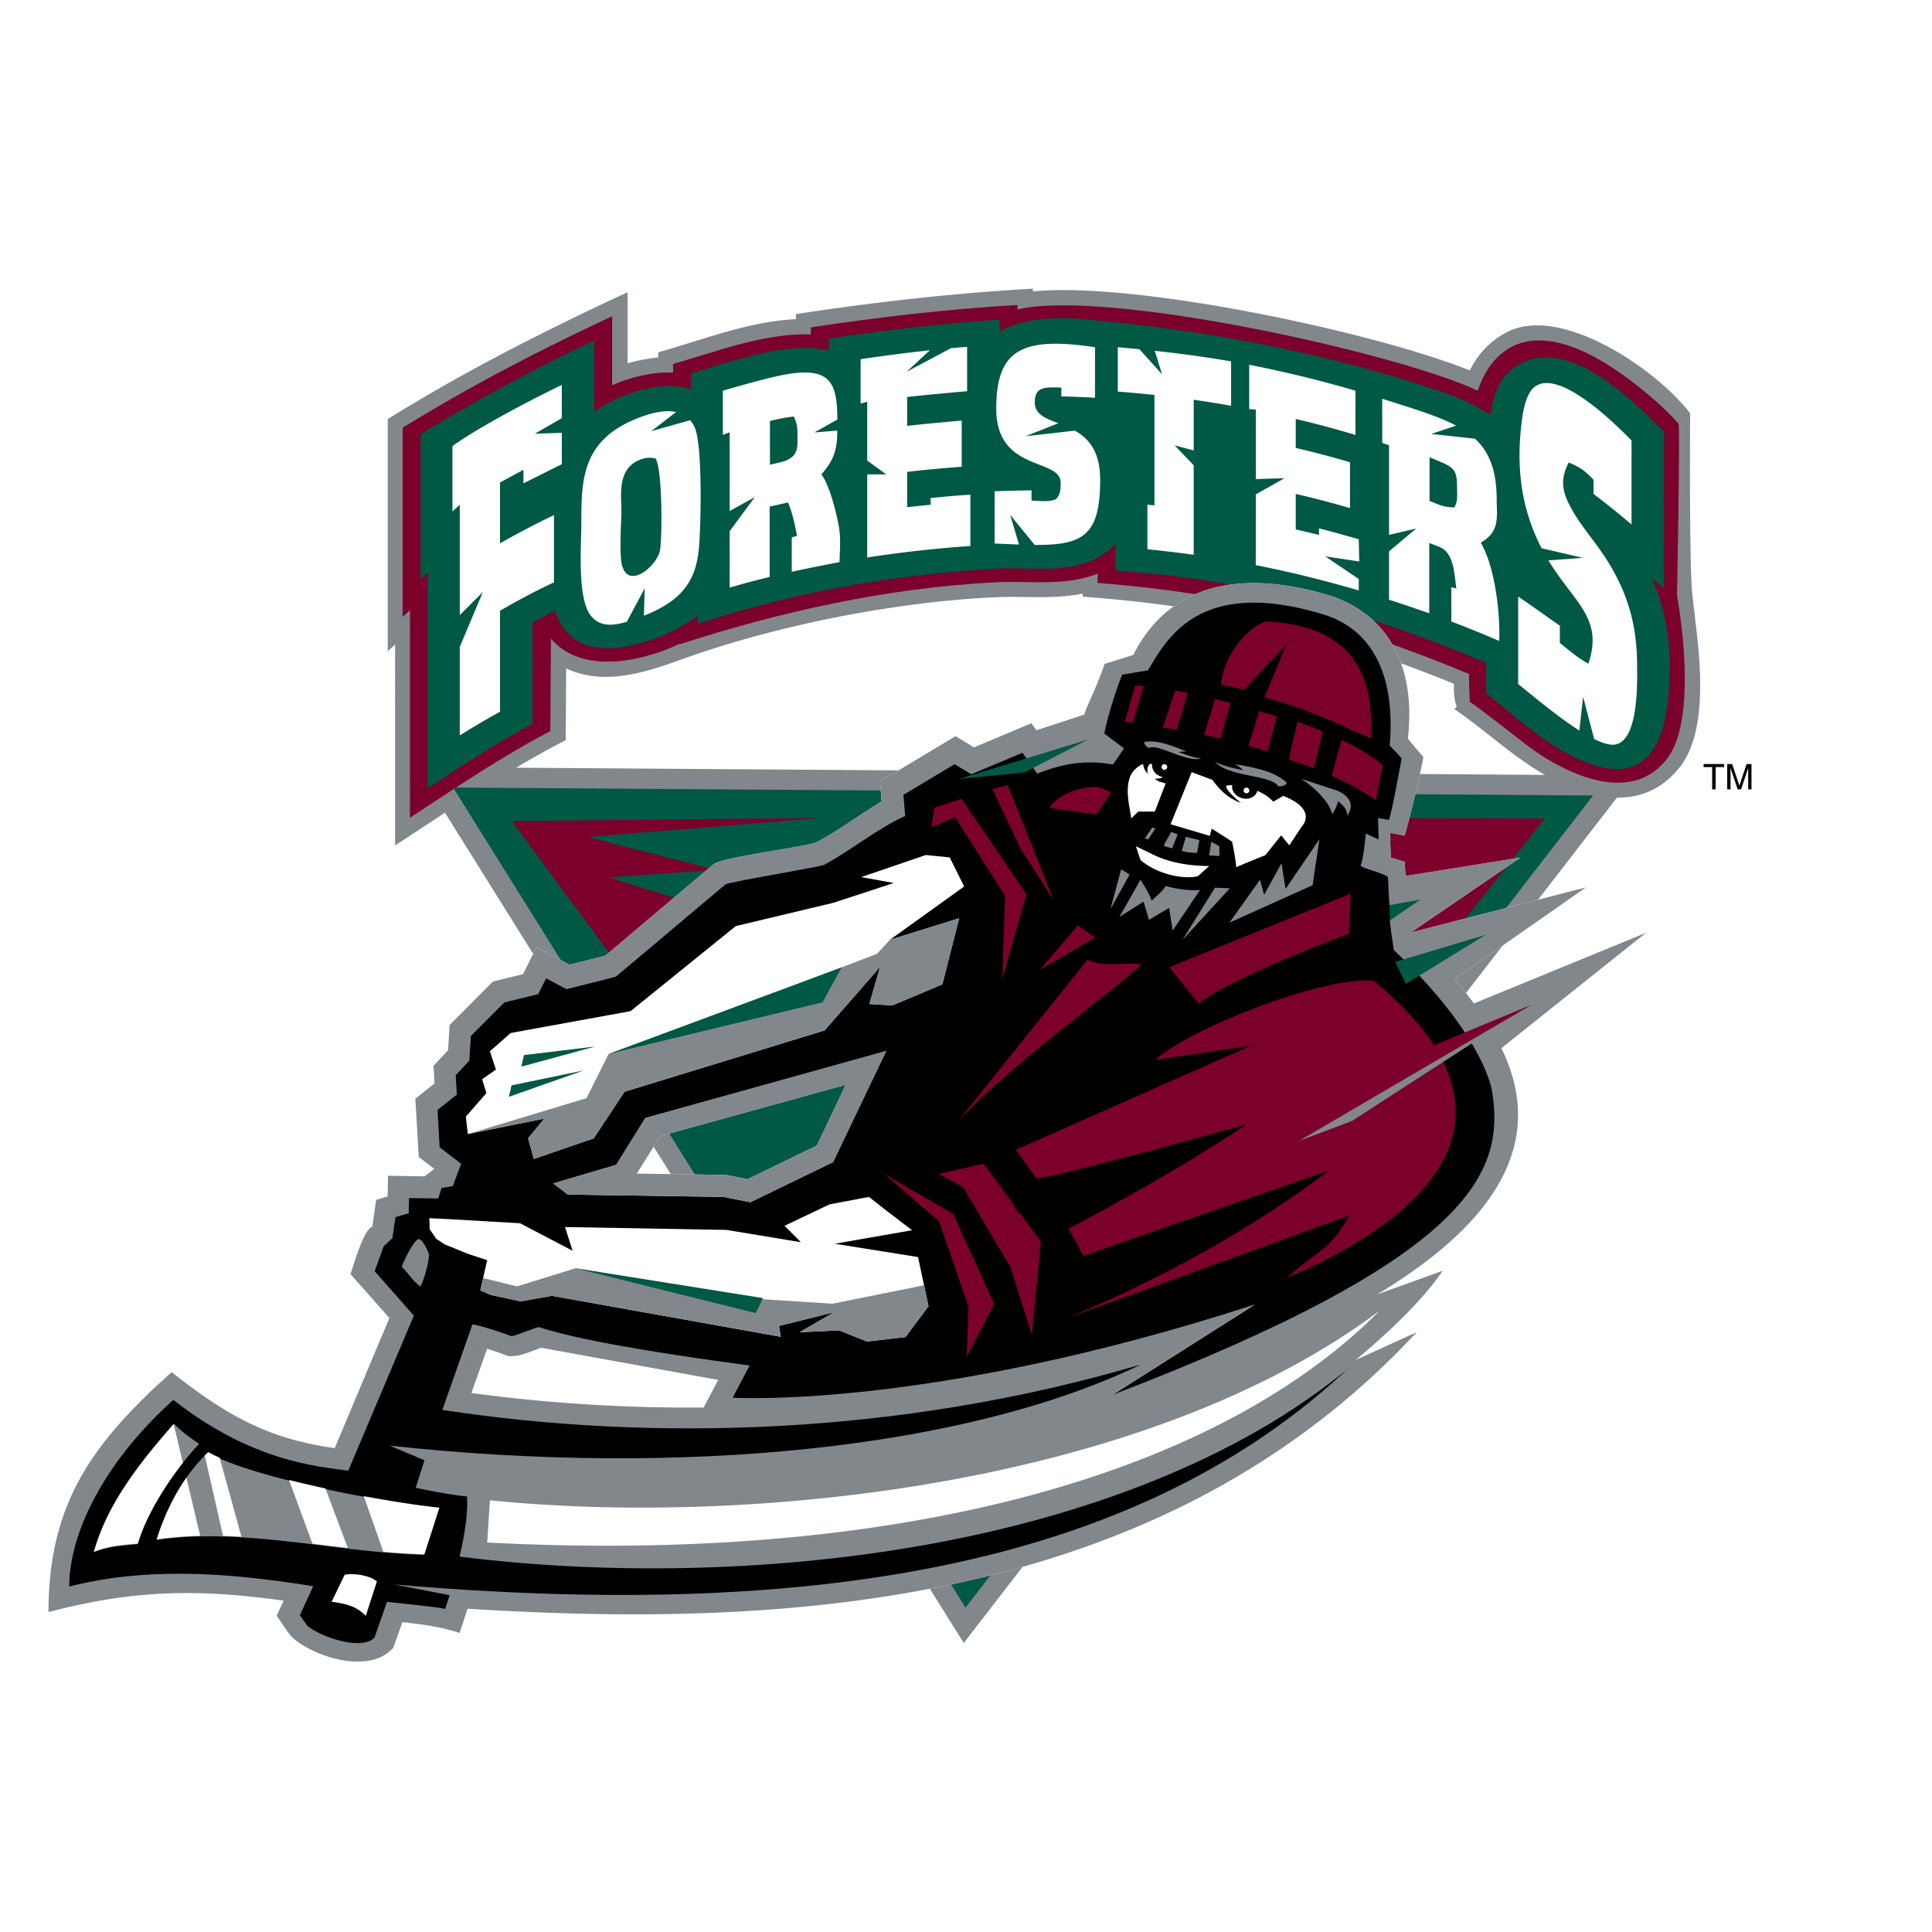
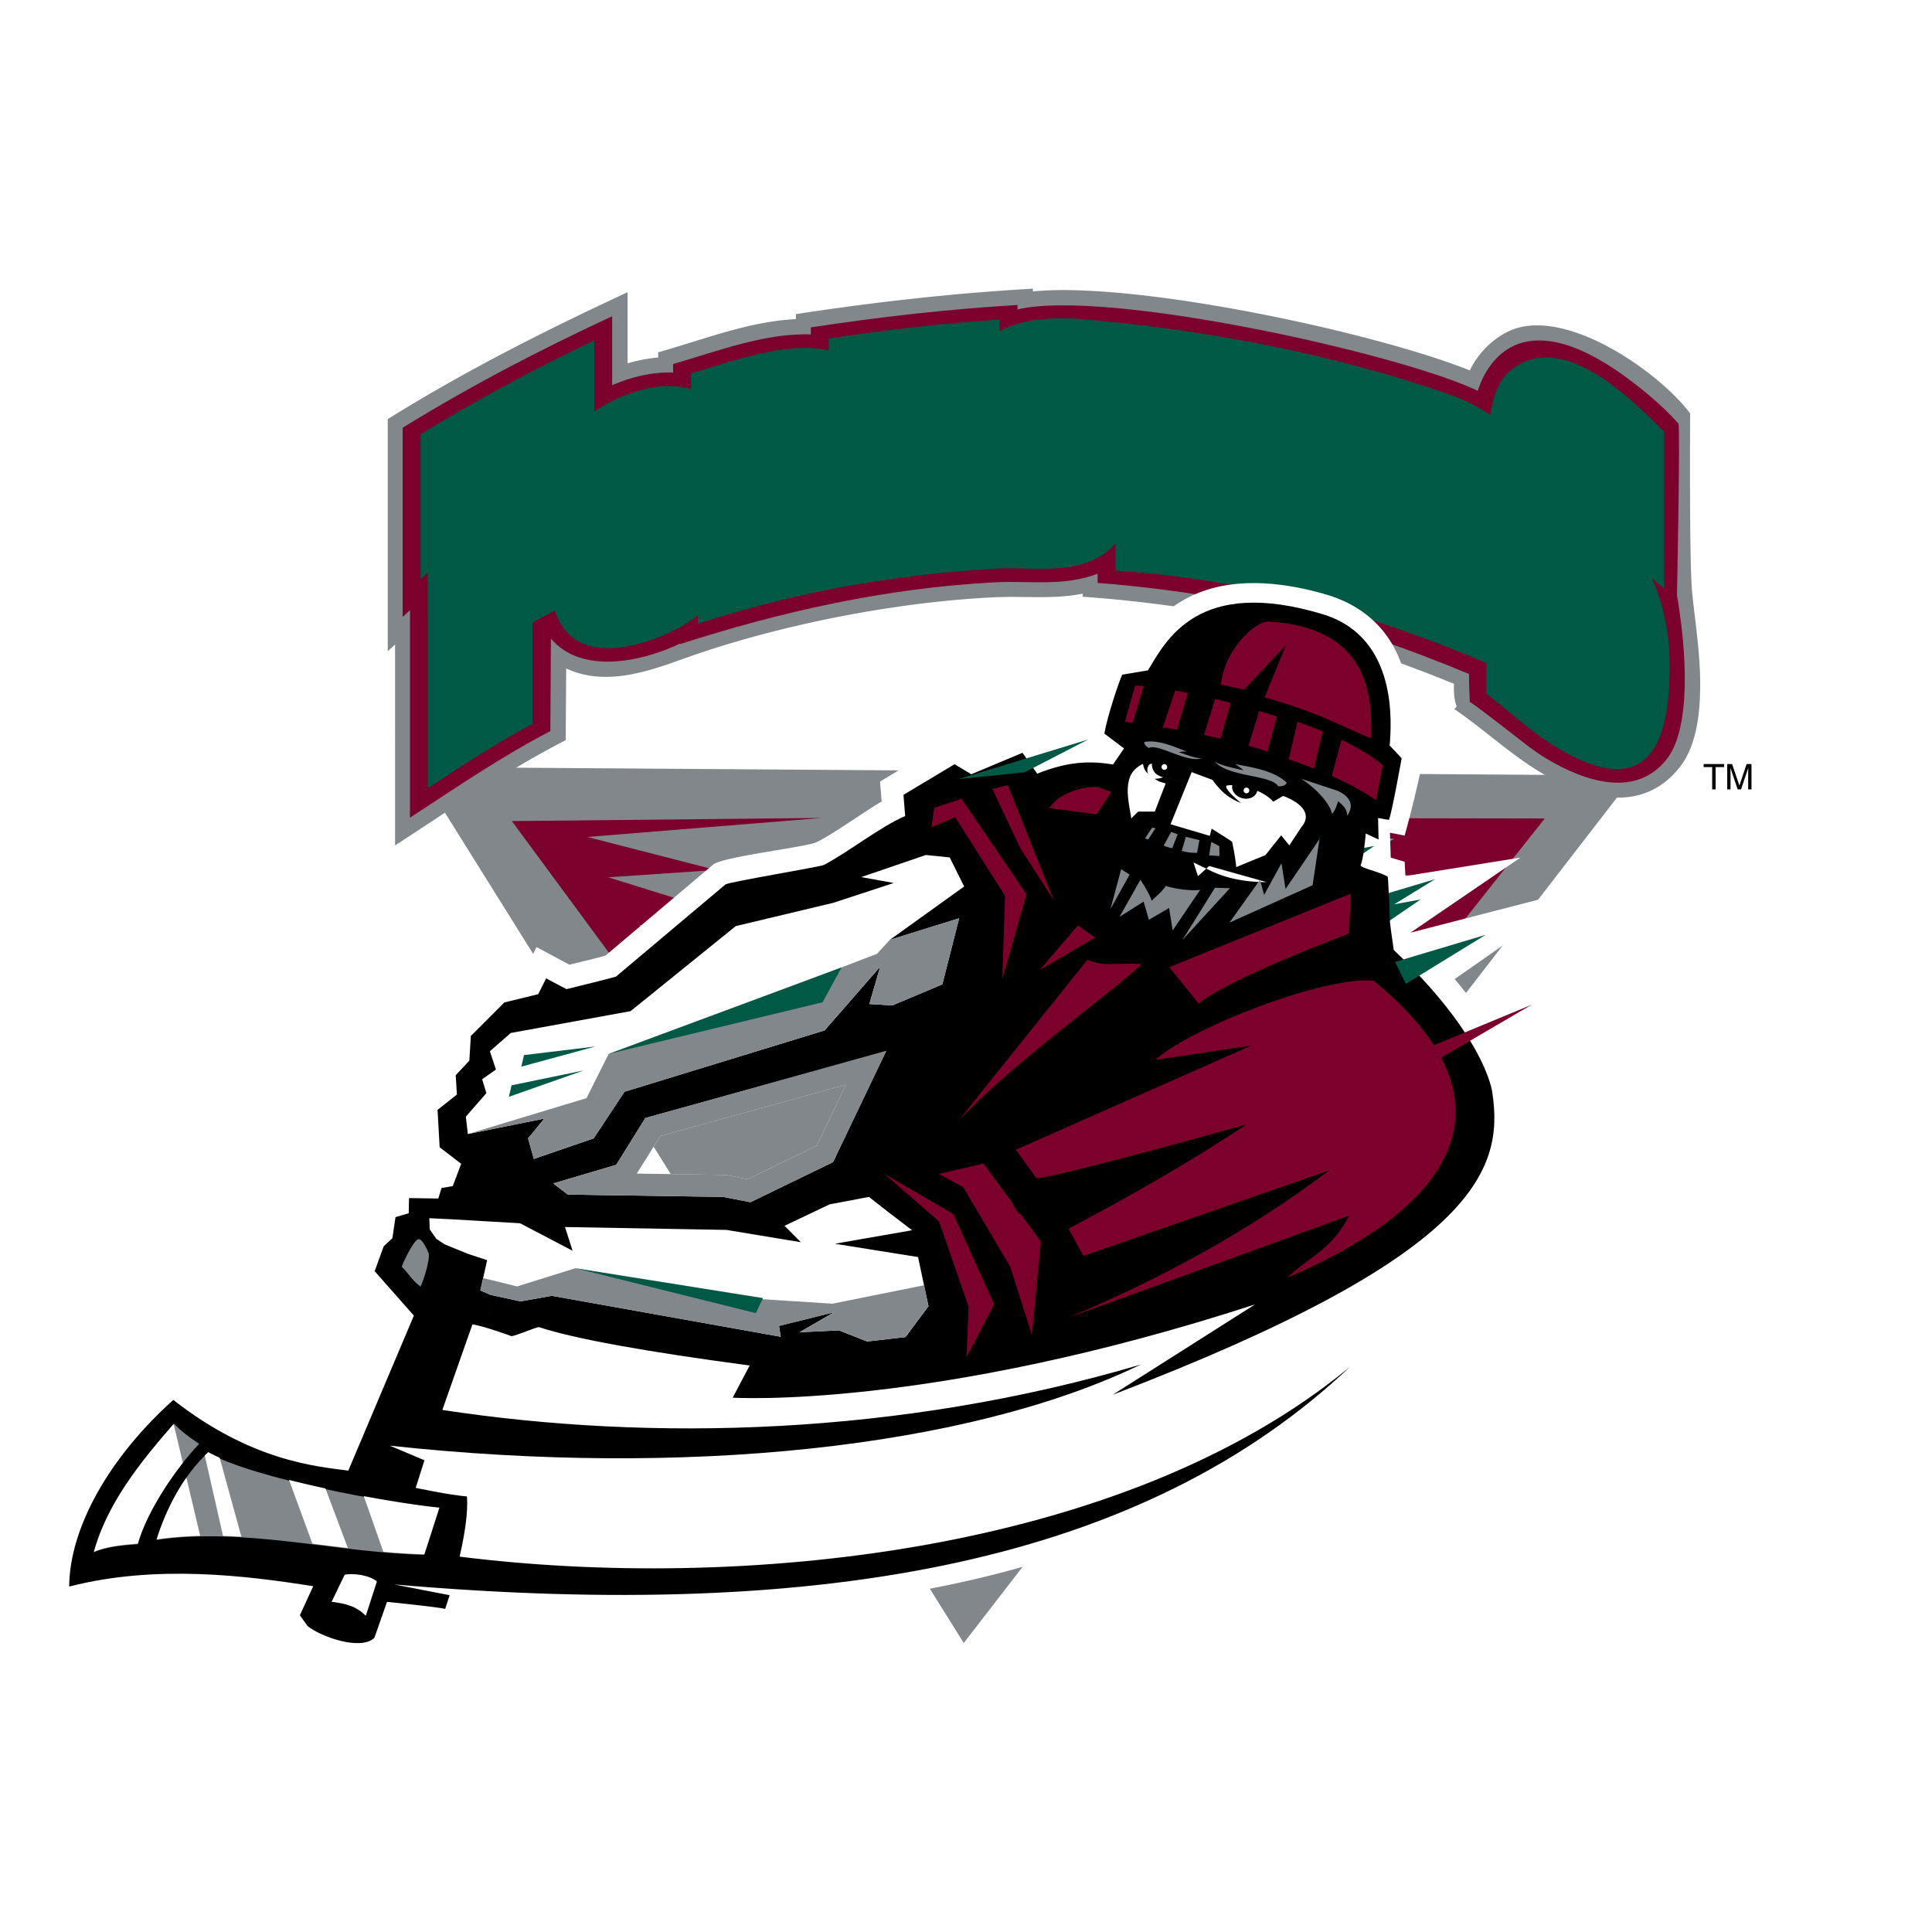
<svg xmlns="http://www.w3.org/2000/svg" width="2500" height="2500" viewBox="0 0 192.756 192.756">
  <g fill-rule="evenodd" clip-rule="evenodd">
    <path fill="#fff" d="M0 0h192.756v192.756H0V0z" />
    <path d="M169.971 76.23h2.049v.303h-.854v2.222h-.342v-2.222h-.853v-.303zM174.416 78.755v-1.491c0-.074.006-.394.006-.629h-.006l-.711 2.121h-.338l-.711-2.117h-.008c0 .232.008.552.008.626v1.491h-.33V76.23h.488l.721 2.135h.008l.717-2.135h.486v2.525h-.33z" />
    <path fill="#82878c" d="M96.154 163.922l-54.61-87.396 121.481.849-66.871 86.547z" />
    <path d="M79.409 31.84v-.502c7.852-1.204 15.714-2.084 23.646-2.539v.276c10.174-1.021 33.912 4.011 43.588 7.881.803-1.637 2.082-2.984 3.709-3.821 5.453-2.809 15.059 3.834 18.275 8.111 0 0-.1 14.882.203 17.898.291 2.882.75 5.699.793 8.608.041 2.814-.199 6.408-1.982 8.721-3.746 4.862-9.625 3.225-14.109.484-2.973-1.818-5.541-4.241-8.424-6.201l.225-.28c-.277-.715-.293-1.495-.271-2.25-12.594-5.152-23.473-7.692-37.039-8.692v-.306c-2.873.58-5.801.229-8.705.36-9.985.454-21.9 2.801-31.307 6.2-3.647 1.318-7.768 2.664-11.524.903l-.044 7.153c-5.942 3.052-11.436 6.87-17.026 10.506V64.302l-.732.673V41.813c7.684-4.785 15.723-8.855 23.931-12.656v7.091a15.554 15.554 0 0 1 3.052-.579v-.519c4.517-1.264 9.007-3.08 13.741-3.31z" fill="#82878c" />
    <path d="M109.51 58.157v-.923c-3.307 1.305-6.766.682-10.295.867-10.876.57-21.384 2.945-31.382 6.169v-.052c-3.937 1.871-9.852 3.061-12.869-.505l-.057 9.231c-4.964 2.585-9.441 5.665-14.003 8.637V60.877l-.732.673V42.679c6.608-4.084 13.64-7.753 20.902-11.126v6.875c1.842-.794 3.94-1.336 6.08-1.259v-.85c4.239-1.209 9.14-3.123 13.744-2.953v-.702c6.812-1.036 13.688-1.826 20.616-2.235v.448c8.795-2.112 38.1 4.372 45.924 8.112.354-1.051 3.451-11.021 17.07.435 1.068.898 2.064 1.83 2.947 2.839.199.231-.145 17.093-.143 17.115 1.365 8.099.869 13.805-.906 16.204-3.053 4.125-8.24 2.434-12.119.103-1.428-.856-2.721-1.961-4.01-2.938 0 0-3.562-2.772-3.627-2.698-.016.019-.111-2.331-.076-2.8-12.494-5.198-22.972-7.97-37.064-9.092z" fill="#7b002b" />
    <path d="M111.293 56.936v-2.723c-.633.762-1.514 1.384-2.566 1.798-3.043 1.199-6.438.528-9.658.736-10.696.689-19.55 2.321-29.451 5.48v-.839c-1.201.967-2.675 1.736-4.249 2.31-4.582 1.674-8.606 1.454-10.014-2.767a59.03 59.03 0 0 0-2.229 1.185v10.115c-3.679 1.944-7.042 4.184-10.438 6.398V57.105l-.732.674v-14.45c4.722-2.901 11.26-6.521 17.334-9.352v7.076c2.439-1.636 6.362-3.217 9.647-2.225v-1.574c3.826-1.112 9.694-3.298 13.743-2.275V33.78c5.659-.852 11.297-1.529 17.048-1.879l.002 1.168c3.156-1.878 8.607-1.186 8.607-1.186 12.395 1.073 24.885 3.519 36.129 7.418a17.964 17.964 0 0 1 4.225 2.108c.197-1.417.66-3.324 1.955-4.409 5.256-4.4 12.504 3.222 15.375 6.069V58.72l-1.221-1.048c1.26 2.807 1.777 5.732 1.777 8.691 0 5.684-.908 14.418-11.188 8.253-2.633-1.578-4.752-3.614-7.105-5.419V66.14c-8.261-3.51-21.161-8.201-36.991-9.204z" fill="#005944" />
-     <path d="M45.138 44.506c2.403-1.723 7.098-4.257 10.912-6.102v3.318l-2.684 1.548 2.684-.088v3.13l-3.826 1.912V46.87l-2.338 1.27v6.069c1.754-.989 3.524-1.938 5.384-2.81v6.708c-1.867.86-3.647 1.823-5.384 2.826V71.01a77.347 77.347 0 0 0-4.015 2.366v-8.83l2.309-5.483-2.309 2.308v-11.01l-.732.673v-6.528h-.001zm106.329 23.743v-8.732c1.404.955 2.775 1.939 4.16 2.912v1.716c.945.76 1.721 1.448 2.846 2.074 1.371-4.089-.834-5.7-3.191-9.087a22.876 22.876 0 0 1-.795-1.222l3.445-.252-4.127-.959c-2.098-4.05-2.543-8.226-1.975-12.693.113-.888.396-2.649 1.197-3.34 2.459-2.129 8.404 3.922 9.752 5.278v8.389a80.878 80.878 0 0 0-3.789-3.05v-1.419c-.83-.848-1.24-1.212-2.482-1.721-.969 1.902-.582 3.165.492 4.989.77 1.307 1.785 2.503 2.666 3.764 2.633 3.763 3.668 7.264 3.668 11.515 0 1.415.246 8.199-2.633 7.878-.469-.052-1.035-.257-1.654-.562l-1.1-4.214-.375 3.373c-2.31-1.47-4.89-3.677-6.105-4.637zm-6.358-17.621c.357-.657.262-1.235.262-1.931 0-2.069-.34-2.068-2.746-3.078v4.361c1.016.387 1.293.614 2.484.648zm.196 8.086c-.203-1.161-.164-3.518-1.67-4.138-.342-.141-.693-.27-1.039-.404v7.013c-1.332-.458-2.664-.92-4.012-1.353v-4.827l2.711-2.272-2.711.632v-8.944l-.678-.229v-4.408c3.057.979 5.523 1.701 7.371 2.682l-2.482.829 4.367.474c1.432 1.332 2.164 3.175 2.164 6.136 0 1.643.352 3.135-1.592 4.234 1.449 2.487 1.941 7.048 1.844 9.807a116.488 116.488 0 0 0-4.777-1.937v-3.428l.504.133zm-20.674-22.32c3.596.705 7.137 1.571 10.6 2.586v4.413a101.549 101.549 0 0 0-5.955-1.597v2.895c1.826.428 3.635.899 5.416 1.43v4.575a94.505 94.505 0 0 0-5.416-1.418v3.542l2.322.543v-.65c1.33.341 2.645.714 3.963 1.084l.051 2.222-3.398-.512 3.348 2.26v1.138c-3.363-.976-6.785-1.839-10.273-2.519l.004-7.062 2.869-1.614-2.869.087.002-6.941-.662-.038v-4.424h-.002zm-1.805 4.083c-1.242-.21-2.482-.414-3.73-.597v5.06l-1.91-.51 1.91 1.988v8.932a126.078 126.078 0 0 0-4.621-.551v-4.447l.705.071V39.404a120.584 120.584 0 0 0-3.658-.335v-4.425c.719.061 1.439.126 2.158.197l2.258 2.502-.727-2.344c2.555.278 5.098.622 7.615 1.054v4.424zm-13.578-5.835l-.002 5.04a86.99 86.99 0 0 0-3.355-.13v-.883c-1.723-.053-2.648-.067-2.648 1.489 0 1.189 1.072 1.58 2.35 2.07l-3.277 1.296 4.926-.558c1.35.766 2.521 2.053 2.521 4.886 0 5.603-1.727 6.545-6.535 6.513l-2.441-2.997.877 2.961c-.748-.026-1.557-.064-2.432-.104v-5.21c1.229-.05 2.455-.071 3.684-.094v1.02c.762.037 1.725.163 2.416-.124.496-.467.49-1.074.49-1.645 0-2.524-6.426-1.028-6.426-7.391-.001-5.779 2.42-7.263 9.852-6.139zm-23.384 1.196a178.02 178.02 0 0 1 6.907-.893l-2.314 2.145 4.418-2.35a86.19 86.19 0 0 1 1.613-.132v4.425c-1.998.17-3.989.361-5.98.57v2.887c1.81-.205 3.625-.365 5.442-.531v4.607c-1.82.14-3.634.3-5.442.514v3.521l2.345-.245v-.664a102.59 102.59 0 0 1 3.963-.341v5.125c-3.457.233-6.893.624-10.295 1.143V47.33h1.901l-1.901-1.382v-5.864l-.657.18v-4.426zm-9.046 6.168v4.36l.919-.212c2.016-.465 1.825-1.489 1.825-2.793 0-.759-.044-1.069-.357-1.803-.866.087-1.565.242-2.387.448zm-4.697-3.026c1.678-.487 3.365-.968 5.081-1.373 5.685-1.341 6.318.449 6.34 4.253l-2.295 1.285 2.293-.184c-.02 1.642-.188 2.807-1.601 4.373.841.988 1.67 4.397 1.816 5.628.122 1.038.03 2.079.004 3.117-1.594.31-3.188.619-4.767.971v-3.433l.526-.159c-.223-1.138-.434-2.226-.895-3.326l-1.834.413v7.018a81.92 81.92 0 0 0-3.988 1.061v-5.627l2.503-3.395-2.503 1.38v-7.854l-.68.262v-4.41zm-6.731 6.755c-.53-.1-.901-.094-1.405.082-2.451.861-1.989 3.531-1.989 5.203 0 .867-.242 4.363.078 5.443.708 2.379 3.491-.049 3.77-1.545.243-1.305.247-8.282-.454-9.183l3.901-3.136c.811 1.677.641 9.659.462 11.842-.078.956-.231 1.915-.607 2.832-.814 1.993-2.552 3.237-4.908 4.156l.089-2.745-1.786 3.348c-1.36.413-2.74.548-3.647-.674-1.318-1.775-.893-7.002-.893-9.204 0-4.38.046-8.379 5.937-10.551 1.231-.454 2.487-.725 3.518-.495l-2.484 1.911 3.882-1.095c.165.19.312.414.438.675l-3.902 3.136zM95.972 157.379L55.297 83.22l96.877-.308-56.202 74.467z" fill="#fff" />
-     <path fill="#005944" d="M45.201 78.571l113.737.795-62.609 81.029-51.128-81.824z" />
    <path fill="#7b002b" d="M122.209 81.606l31.912.054-11.187 14.098-15.524-.118 13.069-3.312-10.069-.715 13.117-4.085-10.742-.728 6.332-3.094-16.908-2.1zM81.996 81.606l-30.925.313 10.2 13.838 15.524-.118-13.068-3.312 10.065-.715-13.114-4.085L71.42 86.8l-12.821-3.295 23.397-1.899z" />
    <path d="M63.536 117.09l2.344-3.752 18.501-5.113-2.883 6.07-6.899 3.355-2.172-.428-8.891-.132zm6.669 23.338l1.447-2.754-17.685-3.213-.174.072-.441.17c-.329.121-.665.246-.946.34-.491.164-.952.256-1.237.26l-.418.006-.398-.146a44.402 44.402 0 0 0-1.752-.602l-1.567 4.42a162.533 162.533 0 0 0 23.171 1.447zm69.936-54.452l.082 1.427 11.473-1.84-10.969 7.489 17.508-4.52-13.102 9.149a43.202 43.202 0 0 1 1.918 2.436l17.182-7.057-14.441 11.516c5.342 10.889-3.096 18.953-12.381 24.562l6.521-2.348c-2.463 3.654-7.125 7.615-8.68 8.898l6.094-2.777c-25.996 28.033-64.439 29.484-94.699 27.592l-.793 2.412c-2.03-.639-3.596-.842-5.712-1.068l-.903 2.549c-.018.049-.245.246-.293.291-2.337 2.156-7.188.758-9.546-1.111-.594-.473-1.332-1.729-1.796-2.377l.688-1.502c-8.831-1.23-15.084-1.037-23.457 1.135.015-10.701 4.214-16.719 12.292-23.932 5.325 4.201 9.53 6.654 16.268 7.578l5.454-12.977-3.881-4.385c.3-.828 1.3-4.463 2.175-4.727l.385-2.678 1.144-.34.038-2.064 3.671.055.94-.748-1.542-1.178-.34-5.82 1.919-1.525-.111-1.746 1.458-1.564.147-2.508 4.327-4.346 3.004-.736 1.346-2.698 3.282 1.755c.346-.086 3.528-.852 3.599-.912l10.741-9.076c.872-.737 8.307-1.627 10.036-2.135 1.152-.339 5.227-3.291 6.776-4.154l-.165-1.996 7.534-4.528 1.849 1.119 5.727-2.409.494.703 4.771-1.564c.408-1.222.98-2.121 2.039-5.056l2.855-.897c4.486-8.89 13.781-7.665 19.492-5.953 5.951 1.876 8.725 7.096 7.908 14.272-.035.042 1.551 1.875 1.551 1.875s-.652 3.425-1.877 7.829l-1.467-.285.08 2.487 1.387.408z" fill="#fff" />
    <path fill="#005944" d="M134.723 90.242l8.463-2.531-7.456 4.586-1.007-2.055zM131.572 85.416l5.535-1.013-4.513 3.093-1.022-2.08z" />
    <path d="M38.489 151.383c-.92-.945-1.934-1.145-3.194-1.316l1.222-2.527c.812-.172 2.359.043 3.012.633l-1.04 3.21zM116.631 72.108l1.441 1.351c.762.15 1.809-.208 2.381-.574l-1.447-.282c-.248.938-1.543.625-1.441-.273l-.934-.222z" fill="#fff" />
-     <path d="M42.426 141.324l3.465-10.578c1.301.217 5.149.863 5.149.863.396-.006 5.361-1.436 4.469-.518l20.939 4.379-.965 2.385s17.315 2.785 49.792-7.775l-14.217 9.02c35.041-14.354 38.082-21.734 36.83-29.682 0 0-.449-6.133-11-15.599-8.002-5.795-19.955-16.229-19.955-16.229l-2.137-.633c-3.771-.716-6.672-1.286-11.633.703l-1.479-2.123-4.71 2.997-2.179-.777-2.601 2.427-.98 2.605c-2.546 1.098-6.482 3.711-8.916 4.978-.363.189-7.597 1.631-8.094 1.9l-12.549 8.917c-.053.035-4.822.873-5.098.928l-1.932-.834-.425 1.252-3.27.926-2.678 2.949-.28 2.381-1.511 1.504.174 2.09-1.812 1.719-.047 2.205 2.604 2.195-.285 3.207-1.94.398-.422.797-3.22.133.254 1.588-1.053.75-.899 1.098-.545.877-1.141 1.617 3.211 4.834-5.494 16.398c-3.125-.424-10.637-.727-18.476-6.861-6.271 5.609-8.987 10.316-9.044 16.301 8.661-2.234 16.997-.812 23.692.244l-.646 3.715.385.643c1.31 1.076 4.225 1.73 5.562.402l.875-3.141s5.683 1.385 6.265 1.57l-5.147-1.812-.161-1.457c43.332 3.768 75.131-1.57 95.61-20.91-22.689 18.777-63.005 23.635-90.595 20.178.503-2.195 1.764-4.963 1.64-6.553-1.828-.152-5.685-1.324-5.685-1.324l.224-2.658-2.67-2.172c29.234 3.178 55.628-.252 73.461-6.84-24.047 7.104-47.886 7.575-68.71 4.403zm97.715-55.348l.082 1.427 11.473-1.84-10.969 7.489 17.508-4.519-13.102 9.148a43.202 43.202 0 0 1 1.918 2.436l17.182-7.057-14.439 11.516c5.34 10.889-3.098 18.953-12.383 24.562l6.521-2.348c-2.463 3.654-7.125 7.615-8.68 8.898l6.094-2.777c-25.996 28.033-64.439 29.484-94.699 27.592l-.793 2.412c-2.03-.639-3.596-.842-5.712-1.068l-.903 2.549c-.018.049-.245.246-.293.291-2.337 2.156-7.188.758-9.546-1.111-.594-.473-1.332-1.729-1.796-2.377l.688-1.502c-8.831-1.23-15.085-1.037-23.457 1.135.015-10.701 4.213-16.719 12.292-23.932 5.325 4.201 9.529 6.654 16.268 7.578l5.454-12.977-3.881-4.385c.299-.828 1.3-4.463 2.175-4.727l.385-2.678 1.144-.34.038-2.064 3.671.055.94-.748-1.542-1.178-.34-5.82 1.919-1.525-.111-1.746 1.458-1.566.147-2.506 4.327-4.346 3.004-.736 1.346-2.698 3.282 1.755c.346-.086 3.528-.852 3.599-.912l10.741-9.076c.872-.737 8.307-1.627 10.035-2.135 1.153-.339 5.227-3.291 6.777-4.154l-.165-1.996 7.534-4.528 1.849 1.119 5.727-2.409.494.703 4.771-1.564c.408-1.222.98-2.121 2.039-5.056l2.855-.897c4.486-8.89 13.781-7.665 19.492-5.953 5.951 1.876 8.725 7.096 7.908 14.272-.035.042 1.551 1.875 1.551 1.875s-.652 3.425-1.877 7.829l-1.467-.285.08 2.487 1.387.408zM47.033 138.98l1.567-4.42c.897.285 1.722.59 1.752.602l.398.146.418-.006c.285-.004.746-.094 1.237-.26.282-.094.617-.219.946-.34l.441-.17.174-.072 17.685 3.213-1.447 2.754a162.26 162.26 0 0 1-23.171-1.447z" fill="#82878c" />
    <path d="M95.693 91.615l-6.916 2.156 7.418-5.327-1.443-2.899-2.382-.242-6.445 2.205 3.246.588-6.041 1.98-9.722 2.321-10.498 8.486-11.954 2.178-2.08 1.824.601 1.826-1.373.967.421 1.381-2.048 2.35.199 1.734 7.632-1.541-1.621 1.969.574 2.055 5.97-2.051 3.075-4.652 19.965-6.119 5.542-6.35-1.078 3.715 2.292.141 4.993-2.102 1.673-6.593zm-52.82 31.039l.662.949.834.549 2.33.949 1.905.627-.681 3.016.998.439 3.014.656 3.119-.557 22.841 4.086-.174-1.084 5.488-1.359-3.436 1.994 3.931-.189 2.815 1.111 3.821-.443 2.294-3.076-1.041-4.906-8.299-1.328 7.707-1.348-2.453-1.871-1.854-1.453-3.927.742-4.494 2.139 1.63 1.637-7.424-1.227-16.11-.287.759 2.367-5.241-2.744-6.926-.4-2.127-.104.039 1.115zm12.323-4.582l1.458 1.111 15.511.232 2.704.529 8.242-3.998 5.281-11.051-24.005 6.648-2.907 4.674-6.284 1.855-11.062 22.598c20.834 3.178 45.592 2.59 69.682-4.529-17.376 8.406-45.715 11.266-74.93 8.092l3.462 1.457-.875 2.752s3.287.707 5.116.859c.123 1.592-.227 3.805-.734 6.004 27.619 3.467 66.166-.18 88.851-18.953-20.475 19.336-52.093 25.488-95.379 21.727l5.535 1.074-.448 1.371c-.582-.184-5.801-.707-5.801-.707l-1.26 3.584c-1.334 1.324-5.359-.1-6.67-1.174l-.766-1.072 1.334-2.9c-6.689-1.053-15.707-2.191-24.35.037.045-5.965 4.111-12.998 10.391-18.621 7.848 6.15 14.329 6.631 17.457 7.055l6.543-15.467-3.912-4.436.901-2.479.869-.811.308-2.098 1.32-.391.03-1.512 2.921.043.326-1.049 1.117-.186.839-2.23-2.148-1.648-.209-3.73 1.929-1.527-.117-1.932 1.359-1.453.152-2.459 3.341-3.346 3.379-.826.792-1.578 2.024 1.078c.276-.057 4.88-1.211 4.933-1.246l10.94-9.208c.497-.271 9.45-1.751 9.813-1.94 2.436-1.27 5.562-3.778 8.109-4.879l-.17-2.114 5.102-3.057 1.664 1.004 5.107-2.142 1.471 2.084c4.963-1.988 7.486-.88 11.258-.164l2.135.632s12.77 10.022 20.77 15.822c10.547 9.473 11.232 15.467 11.232 15.467 1.244 7.957-1.818 16.395-37.873 30.213l14.217-9.02c-32.474 10.557-52.12 9.305-52.12 9.305l1.694-3.209c-10.492-1.396-17.506-2.674-21.019-3.828-.204-.041-2.36.893-2.755.898 0 0-2.587-.961-3.885-1.178l-3.004 8.539 11.064-22.596z" />
    <path d="M107.541 92.329l-3.836 4.47 5.566-3.262-1.73-1.208zm6.361 3.88c-1.781-.266-3.834.363-5.412-.459 0 0-13.037 16.258-12.851 16.061 5.341-5.727 15.367-12.821 18.263-15.602zm-10.5 21.355c2.764-.266 20.951-5.375 20.951-5.375-5.734 3.832-11.746 7.211-17.744 10.395l1.479 2.719 24.531-8.537c-8.049 6.086-17.064 10.943-26.162 14.742l28.15-10.23c-1.846 3.482-3.545 3.746-6.201 6.207 17.281-7.402 23.086-17.82 8.637-29.648-4.967-.463-18.215 4.691-21.783 7.902l9.551-1.412-23.463 10.383 2.054 2.854zM93.211 80.589l-.284 1.951 2.365-1.013 4.981 7.857-.277 8.314 2.426-8.473-6.483-9.529-2.728.893 5.794-1.872 2.791 5.918 3.369 5.249-4.613-11.551-1.547.384-5.794 1.872zM101.877 121.191c-.373-.104-.947-1.287-.947-1.287l-2.805-3.811-4.461 1.029 2.424 1.314 4.705 7.957 2.158 6.809.902-9.326-1.976-2.685zm-13.674-4.093l5.48 4.762 2.947 8.504-.197 5.055 2.761-5.303-4.085-8.996-6.906-4.022z" fill="#7b002b" />
    <path d="M48.879 149.688c26.411 2.654 65.623-1.574 88.777-18.926-16.93 17.047-49.482 25.232-89.045 23.133l.268-4.207z" fill="#fff" />
    <path fill="#82878c" d="M95.693 91.615l-1.672 6.592-4.994 2.102-2.291-.141 1.078-3.715-5.542 6.35-19.965 6.119-3.075 4.652-5.97 2.051-.574-2.055 1.621-1.968-7.633 1.541 11.839-3.582 2.21-4.415 7.064-2.427L87.5 95.161l1.277-1.39 6.916-2.156zM92.19 128.23l.445 2.092-2.295 3.076-3.82.444-2.816-1.112-3.931.19 3.436-1.994-5.488 1.359.174 1.084-22.841-4.086-3.119.557-3.014-.656-.997-.44.302-1.228 3.356.83 5.834-1.815 17.085 2.992 8.553.547 9.136-1.84z" />
    <path fill="#005944" d="M82.068 99.998l-21.343 5.148 23.239-8.63-1.896 3.482zM75.407 131.01l-17.991-4.479 18.707 2.981-.716 1.498z" />
    <path d="M104.66 80.613c1.615-2.223 4.807-2.108 4.805-2.105l1.334.468.01.2c.014.008-.83 1.292-1.354 2.084l-4.795-.647z" fill="#7b002b" />
    <path fill="#005944" d="M139.188 95.969l9.031-2.699-7.957 4.894-1.074-2.195zM135.826 90.819l5.908-1.08-4.818 3.299-1.09-2.219zM95.627 77.729l12.937-3.949-6.343 3.276-6.594.673z" />
-     <path fill="#82878c" d="M127.715 113.568l25.086-13.318-17.946 11.607-6.064 2.276-1.076-.565z" />
    <path fill="#7b002b" d="M126.771 111.025l26.03-10.775-25.27 14.787-.76-4.012z" />
    <path d="M20.734 144.936c-2.421 2.25-4.191 5.629-5.132 8.705 8.723-1.295 17.93 1.256 26.699 1.486l1.496-4.652c-5.017-.5-18.336-2.916-23.063-5.539zM19.869 144.055c-2.39 2.516-5.246 6.768-6.146 10.008-1.479.117-3.05.25-4.387.811 1.334-4.75 4.417-8.711 8.027-12.83.75.784 1.601 1.405 2.506 2.011z" fill="#82878c" />
    <path d="M36.495 161.213c-.983-1.008-2.064-1.221-3.409-1.404l1.303-2.699c.868-.182 2.517.051 3.215.678l-1.109 3.425z" fill="#fff" />
    <path fill="#005944" d="M52.278 105.266l7.121-.858-7.387 2.012.266-1.154zM51.036 108.283l7.202-1.486-7.466 2.631.264-1.145z" />
    <path d="M40.09 126.393c.058-.344 1.267-2.865 1.714-2.764.489.111.98 1.465.98 1.465.083.732-.501 2.607-.827 3.27-.818-.585-1.172-1.29-1.867-1.971zM63.536 117.09l2.344-3.752 18.5-5.113-2.883 6.07-6.898 3.355-2.172-.428-8.891-.132zm-8.342.982l1.459 1.111 15.511.234 2.703.529 8.243-3.998 5.332-11.119-24.056 6.715-2.907 4.674-6.285 1.854z" fill="#82878c" />
    <path d="M9.378 154.816c1.325-4.715 4.372-8.654 7.946-12.74l.919 3.867c-1.917 2.447-3.782 5.557-4.479 8.062-1.479.118-3.049.253-4.386.811zm26.917-5.545c3.044.566 5.797.973 7.545 1.146l-1.497 4.652a63.29 63.29 0 0 1-4.099-.252l-1.949-5.546zm-7.459-1.617c1.185.299 2.41.584 3.635.85l2.233 5.939c-1.175-.137-2.354-.285-3.532-.43l-2.336-6.359zm-8.862 5.576a34.694 34.694 0 0 0-4.331.354c.631-2.061 1.632-4.254 2.952-6.156l1.379 5.802.803-8.354c.337.188.718.373 1.137.559l2.17 7.883a59.261 59.261 0 0 0-1.831-.08l-1.824-8.025.349-.336-.804 8.353z" fill="#fff" />
    <path d="M139.188 95.968c.016-.389-.436-3.149-.508-3.931-.053-.568-.027-1.468-.078-2.101-.076-.952-.076-2.073-.152-2.47-.791-.496-2.787-.876-2.697-1.15.291-.597.512-3.155.512-3.155l1.277.597-.051-2.146c.021.013 1.074.187 1.074.187.26-.449 1.277-6.137 1.277-6.137.004-.026-1.193-1.279-1.193-1.279.168-2.159.852-10.654-6.477-13.04-12.699-3.92-15.852 2.615-17.643 5.54l-2.559.426c-.275.533-1.473 4.059-1.789 5.88l1.965 1.484-1.24 1.802c.023.013.031 2.438.031 2.438.021.013-1.836 2.813-1.836 2.813.006.003.826 2.092.805 2.081l-2.797 5.356c.02.01 4.166 2.221 6.877 2.585l.783 3.696 24.419.524z" />
    <path d="M133.842 73.807c1.605.771 3.025 1.617 4.125 2.536l-.682 3.495c-1.262-.877-2.768-1.684-4.424-2.42l.981-3.611zm-4.395-1.794a51.78 51.78 0 0 1 2.527.963l-.881 3.704a56.837 56.837 0 0 0-2.521-.917l.875-3.75zm-3.818-1.083c.584.176 1.176.361 1.77.555l-.938 3.495a60.169 60.169 0 0 0-1.904-.568l1.072-3.482zm-4.4-1.189c.506.121 1.023.25 1.553.389l-1.01 3.564a68.22 68.22 0 0 0-1.652-.367l1.109-3.586zm-3.991-.848c.406.074.832.155 1.277.246l-1.096 3.668-1.406-.24 1.225-3.674-4.232 3.215 1.105-3.666a5.83 5.83 0 0 0-.861-.025l-1.023 3.579.779.113 4.232-3.216zM136.814 73.668c-2.752-1.066-5.113-2.557-10.654-4.091l2.131-5.199-4.176 4.432-2.301-.511c.307-3.415 3.408-6.375 4.799-6.286 10.371.661 10.225 7.897 10.201 11.655z" fill="#7b002b" />
    <path d="M124.291 77.877c-.688-.171-1.35.138-1.48.69-.133.553.316 1.14 1.004 1.311.686.171 1.35-.139 1.48-.69.133-.553-.316-1.139-1.004-1.311z" />
    <path d="M134.76 89.156l-18.105 7.34 2.934 3.637c2.891-2.406 13.574-6.438 15.01-7l.161-3.977z" fill="#7b002b" />
-     <path d="M124.633 78.94a.291.291 0 0 0-.205-.35.28.28 0 0 0-.344.203.287.287 0 0 0 .203.349.285.285 0 0 0 .346-.202zm-8.19-2.342a.29.29 0 0 0-.203-.349.281.281 0 0 0-.344.202.285.285 0 0 0 .201.348.28.28 0 0 0 .346-.201zm4.198 9.803l-1.119 1.011c-1.295.347-3.998-.118-5.738-1.611l-.453-1.37 1.693.821c1.839.915 4.021 1.154 5.617 1.149zm6.394-6.413c-.389-.447-.961-.813-1.592-1.088-.156.619-.824.917-1.508.734-.672-.18-1.109-.758-.988-1.3a3.19 3.19 0 0 0-.551.042c-.311.211.754 1.194 1.42 1.739-1.404-.522-2.191-1.405-2.85-2.306l-2.072-.775-2.107 5.201 3.914 1.159.188-.722c.668.429 1.861 1.162 2.041 1.319 0 0 .357 1.674.408 2.533.117-.075 2.908-1.205 2.908-1.205l1.578-1.975.812 1 1.236-1.873s1.697-1.675-1.846-3.065l-.991.582-10.979-2.441c-.141-.02-.281-.081-.502-.194-.5-.258-.662-.839-.619-1.157l-.209.037a.686.686 0 0 0-.223.36c-.047.181-.029.295-.012.474l.111.141c-.318-.171-.475-.531-.568-.996 0 0-1.119.472-1.369 1.542-.402 1.306.129 3.165.201 3.91.16-.18.699-.693.699-.693l1.652.001 1.08-2.805-.682-.209c-.16-.089-.252-.151-.41-.257.34-.003.594-.065.85-.153l10.98 2.44z" fill="#fff" />
+     <path d="M124.633 78.94a.291.291 0 0 0-.205-.35.28.28 0 0 0-.344.203.287.287 0 0 0 .203.349.285.285 0 0 0 .346-.202zm-8.19-2.342a.29.29 0 0 0-.203-.349.281.281 0 0 0-.344.202.285.285 0 0 0 .201.348.28.28 0 0 0 .346-.201zm4.198 9.803l-1.119 1.011l-.453-1.37 1.693.821c1.839.915 4.021 1.154 5.617 1.149zm6.394-6.413c-.389-.447-.961-.813-1.592-1.088-.156.619-.824.917-1.508.734-.672-.18-1.109-.758-.988-1.3a3.19 3.19 0 0 0-.551.042c-.311.211.754 1.194 1.42 1.739-1.404-.522-2.191-1.405-2.85-2.306l-2.072-.775-2.107 5.201 3.914 1.159.188-.722c.668.429 1.861 1.162 2.041 1.319 0 0 .357 1.674.408 2.533.117-.075 2.908-1.205 2.908-1.205l1.578-1.975.812 1 1.236-1.873s1.697-1.675-1.846-3.065l-.991.582-10.979-2.441c-.141-.02-.281-.081-.502-.194-.5-.258-.662-.839-.619-1.157l-.209.037a.686.686 0 0 0-.223.36c-.047.181-.029.295-.012.474l.111.141c-.318-.171-.475-.531-.568-.996 0 0-1.119.472-1.369 1.542-.402 1.306.129 3.165.201 3.91.16-.18.699-.693.699-.693l1.652.001 1.08-2.805-.682-.209c-.16-.089-.252-.151-.41-.257.34-.003.594-.065.85-.153l10.98 2.44z" fill="#fff" />
    <path d="M112.703 87.256l-1.908 3.438 1.062-3.968.846.53zm8.147-3.263l.801.425.018.989-1.037-.066.218-1.348zm-1.182-.177l-.236 1.273s-.783.036-1.529-.198l.41-1.403 1.355.328zm-2.168-.58l-.551 1.399-.557-.149-.295-.118.744-1.358.659.226zm-2.219-.596l-.719 1.109-.324-.103.705-1.069.338.063zm16.364 1.079l-.686 4.601-8.299 3.731 3.055-4.282.406 1.511 1.734-3.159.406 2.569 3.384-4.971zm-4.129-5.281c.338.043.758-.044.859-.348-1.264-1.222-3.5-1.542-5.152-1.854.287.181.59.384.826.616-.971-.229-1.926-.394-2.828-.837 1.408 1.53 5.601 1.277 6.295 2.423zm-12.887-3.816c-.246-.115-.502-.348-.459-.589 1.32-.27 2.973.458 4.221.948a3.772 3.772 0 0 0-.795.056c.748.258 1.465.551 2.248.64-1.535.409-4.311-1.517-5.215-1.055zm6.588 13.944l-3.244 5.215 4.73-5.158-1.486-.057zm-1.479.219c-1.172.114-2.512-.125-3.445-.391-.381.62-.842.914-1.402 1.485-.045-.49-1.111-2.105-1.111-2.105l-2.094 3.707 2.41-1.527.533 1.815 2.012-1.185.355 2.252 2.742-4.051 13.635-9.918c1.525.632 1.674 1.652 1.037 2.5-.055-.654-.275-.889-.914-1.441l-.053.217-.092.249-.117.294-.131.245-.197.286c-.305-1.348-2.078-2.908-3.121-3.534.613.212 3.588 1.185 3.588 1.185l-13.635 9.917z" fill="#82878c" />
  </g>
</svg>